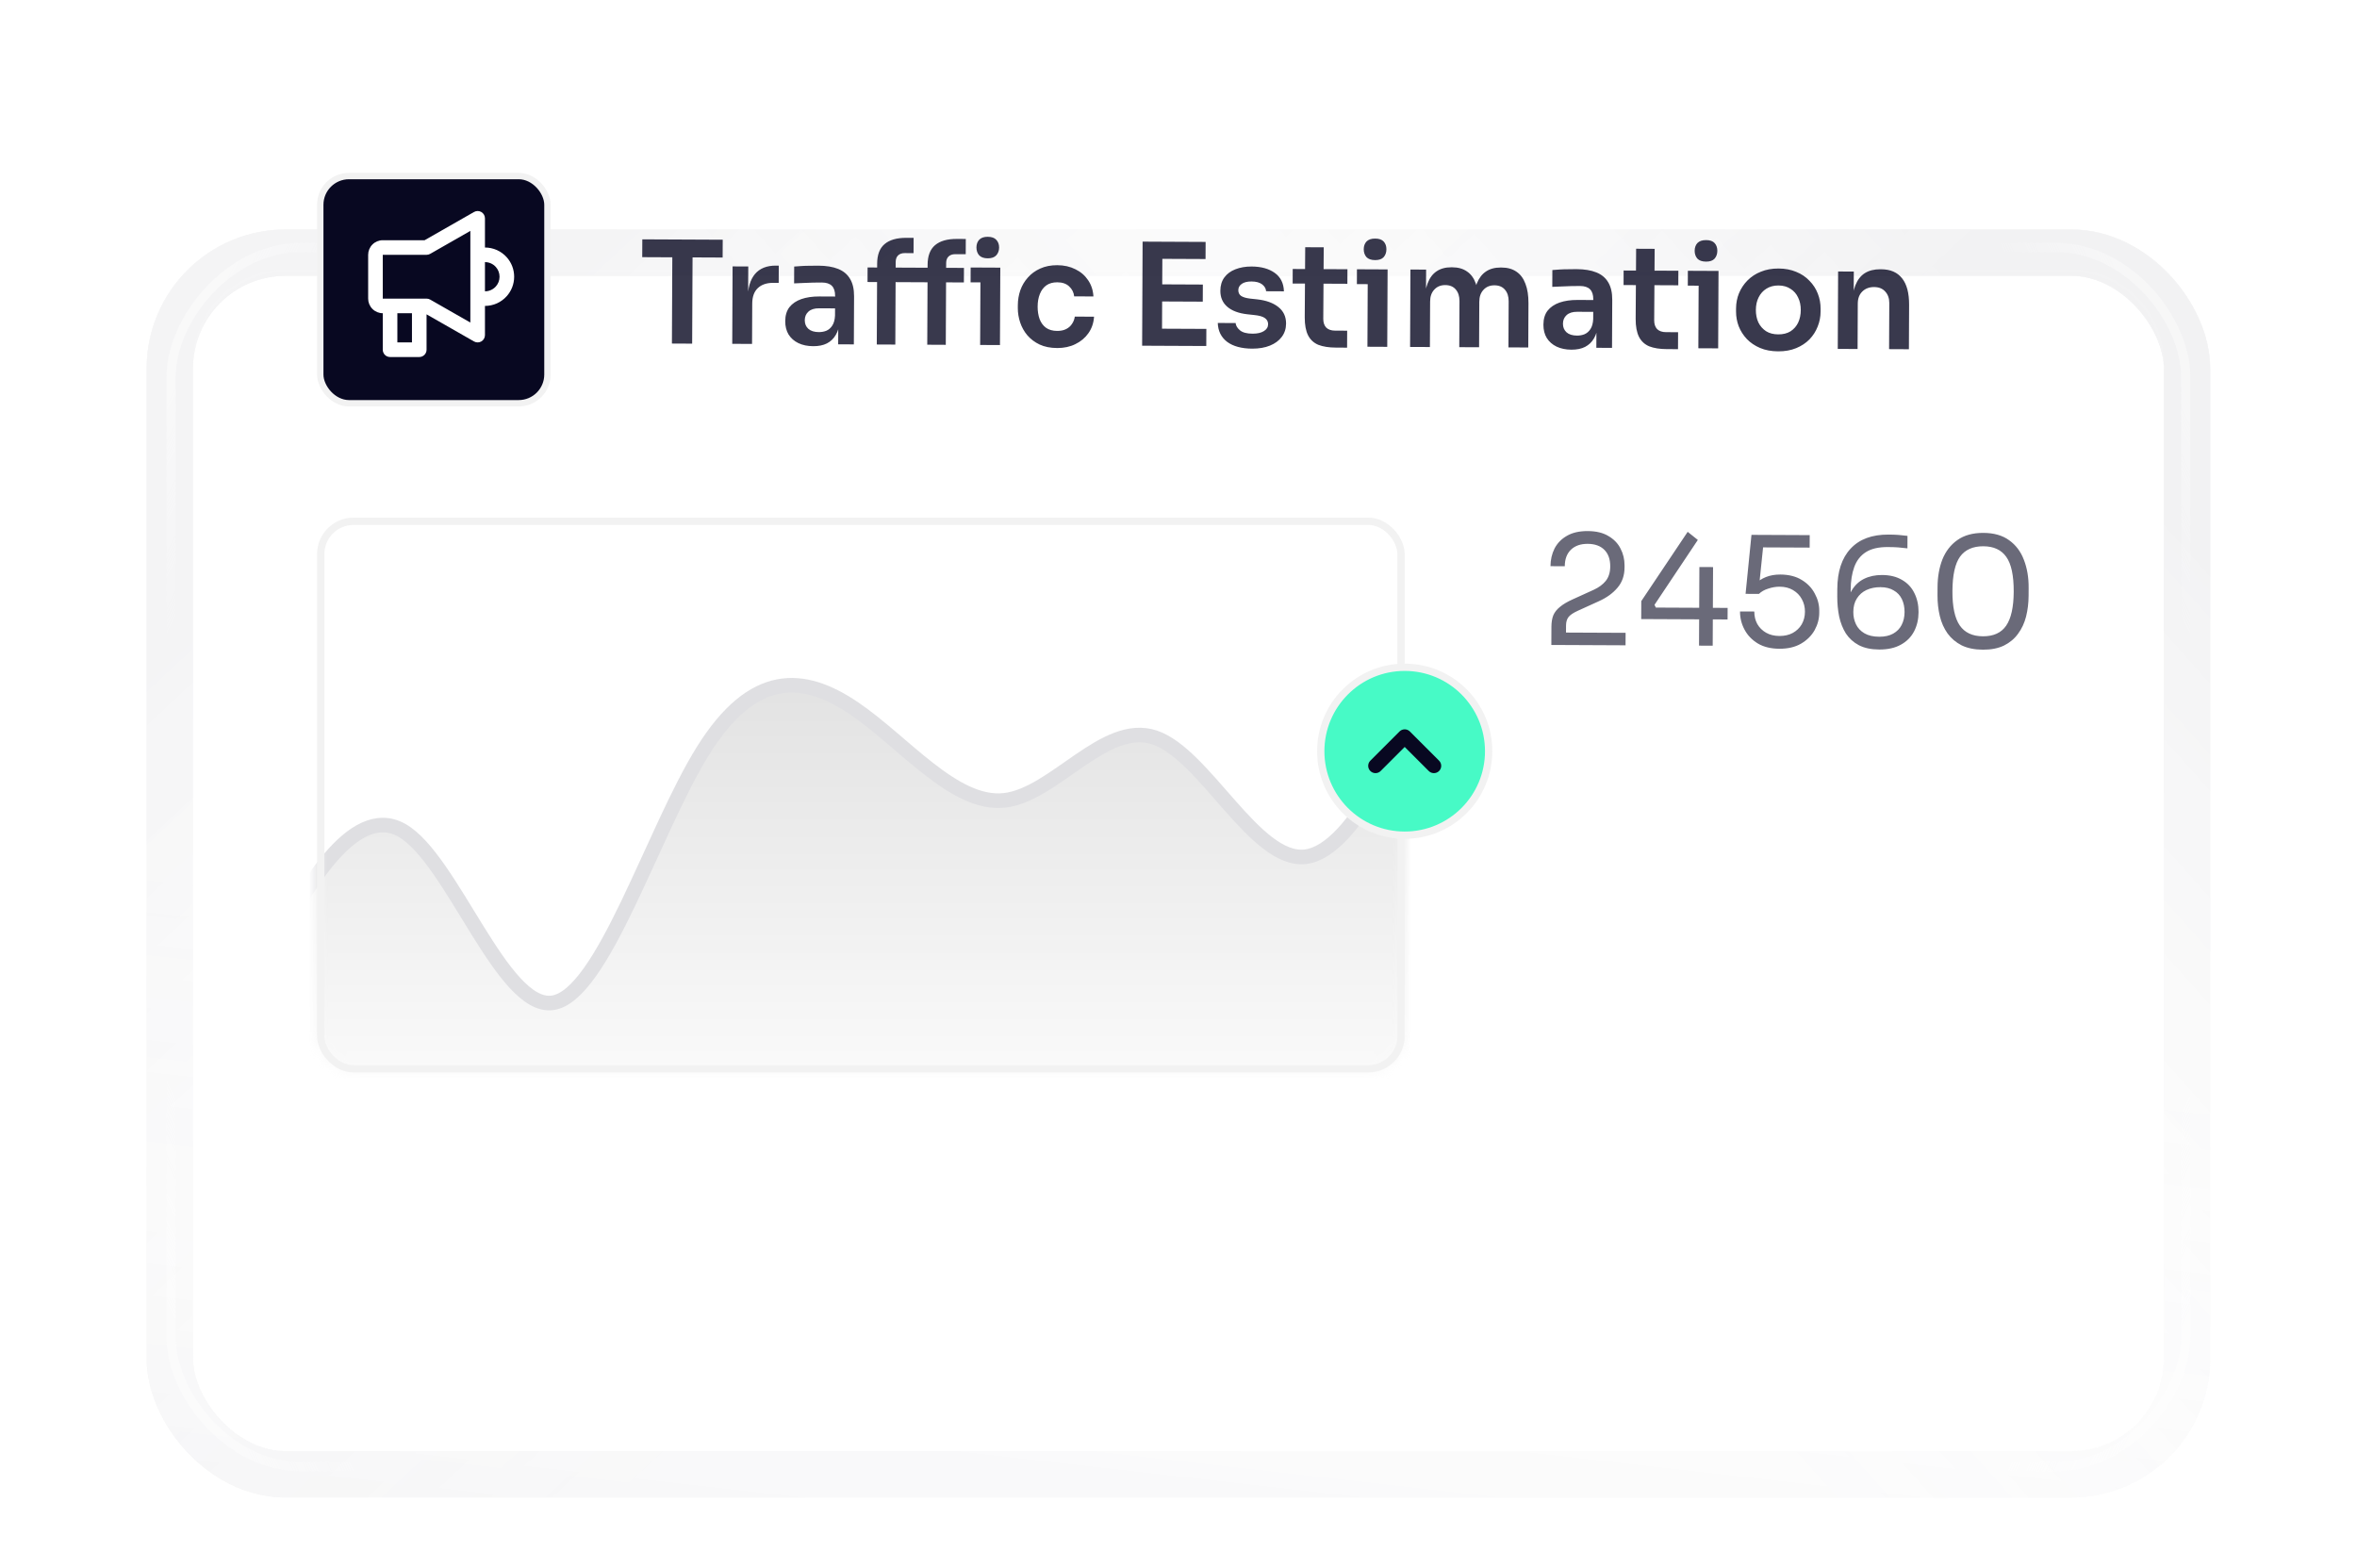
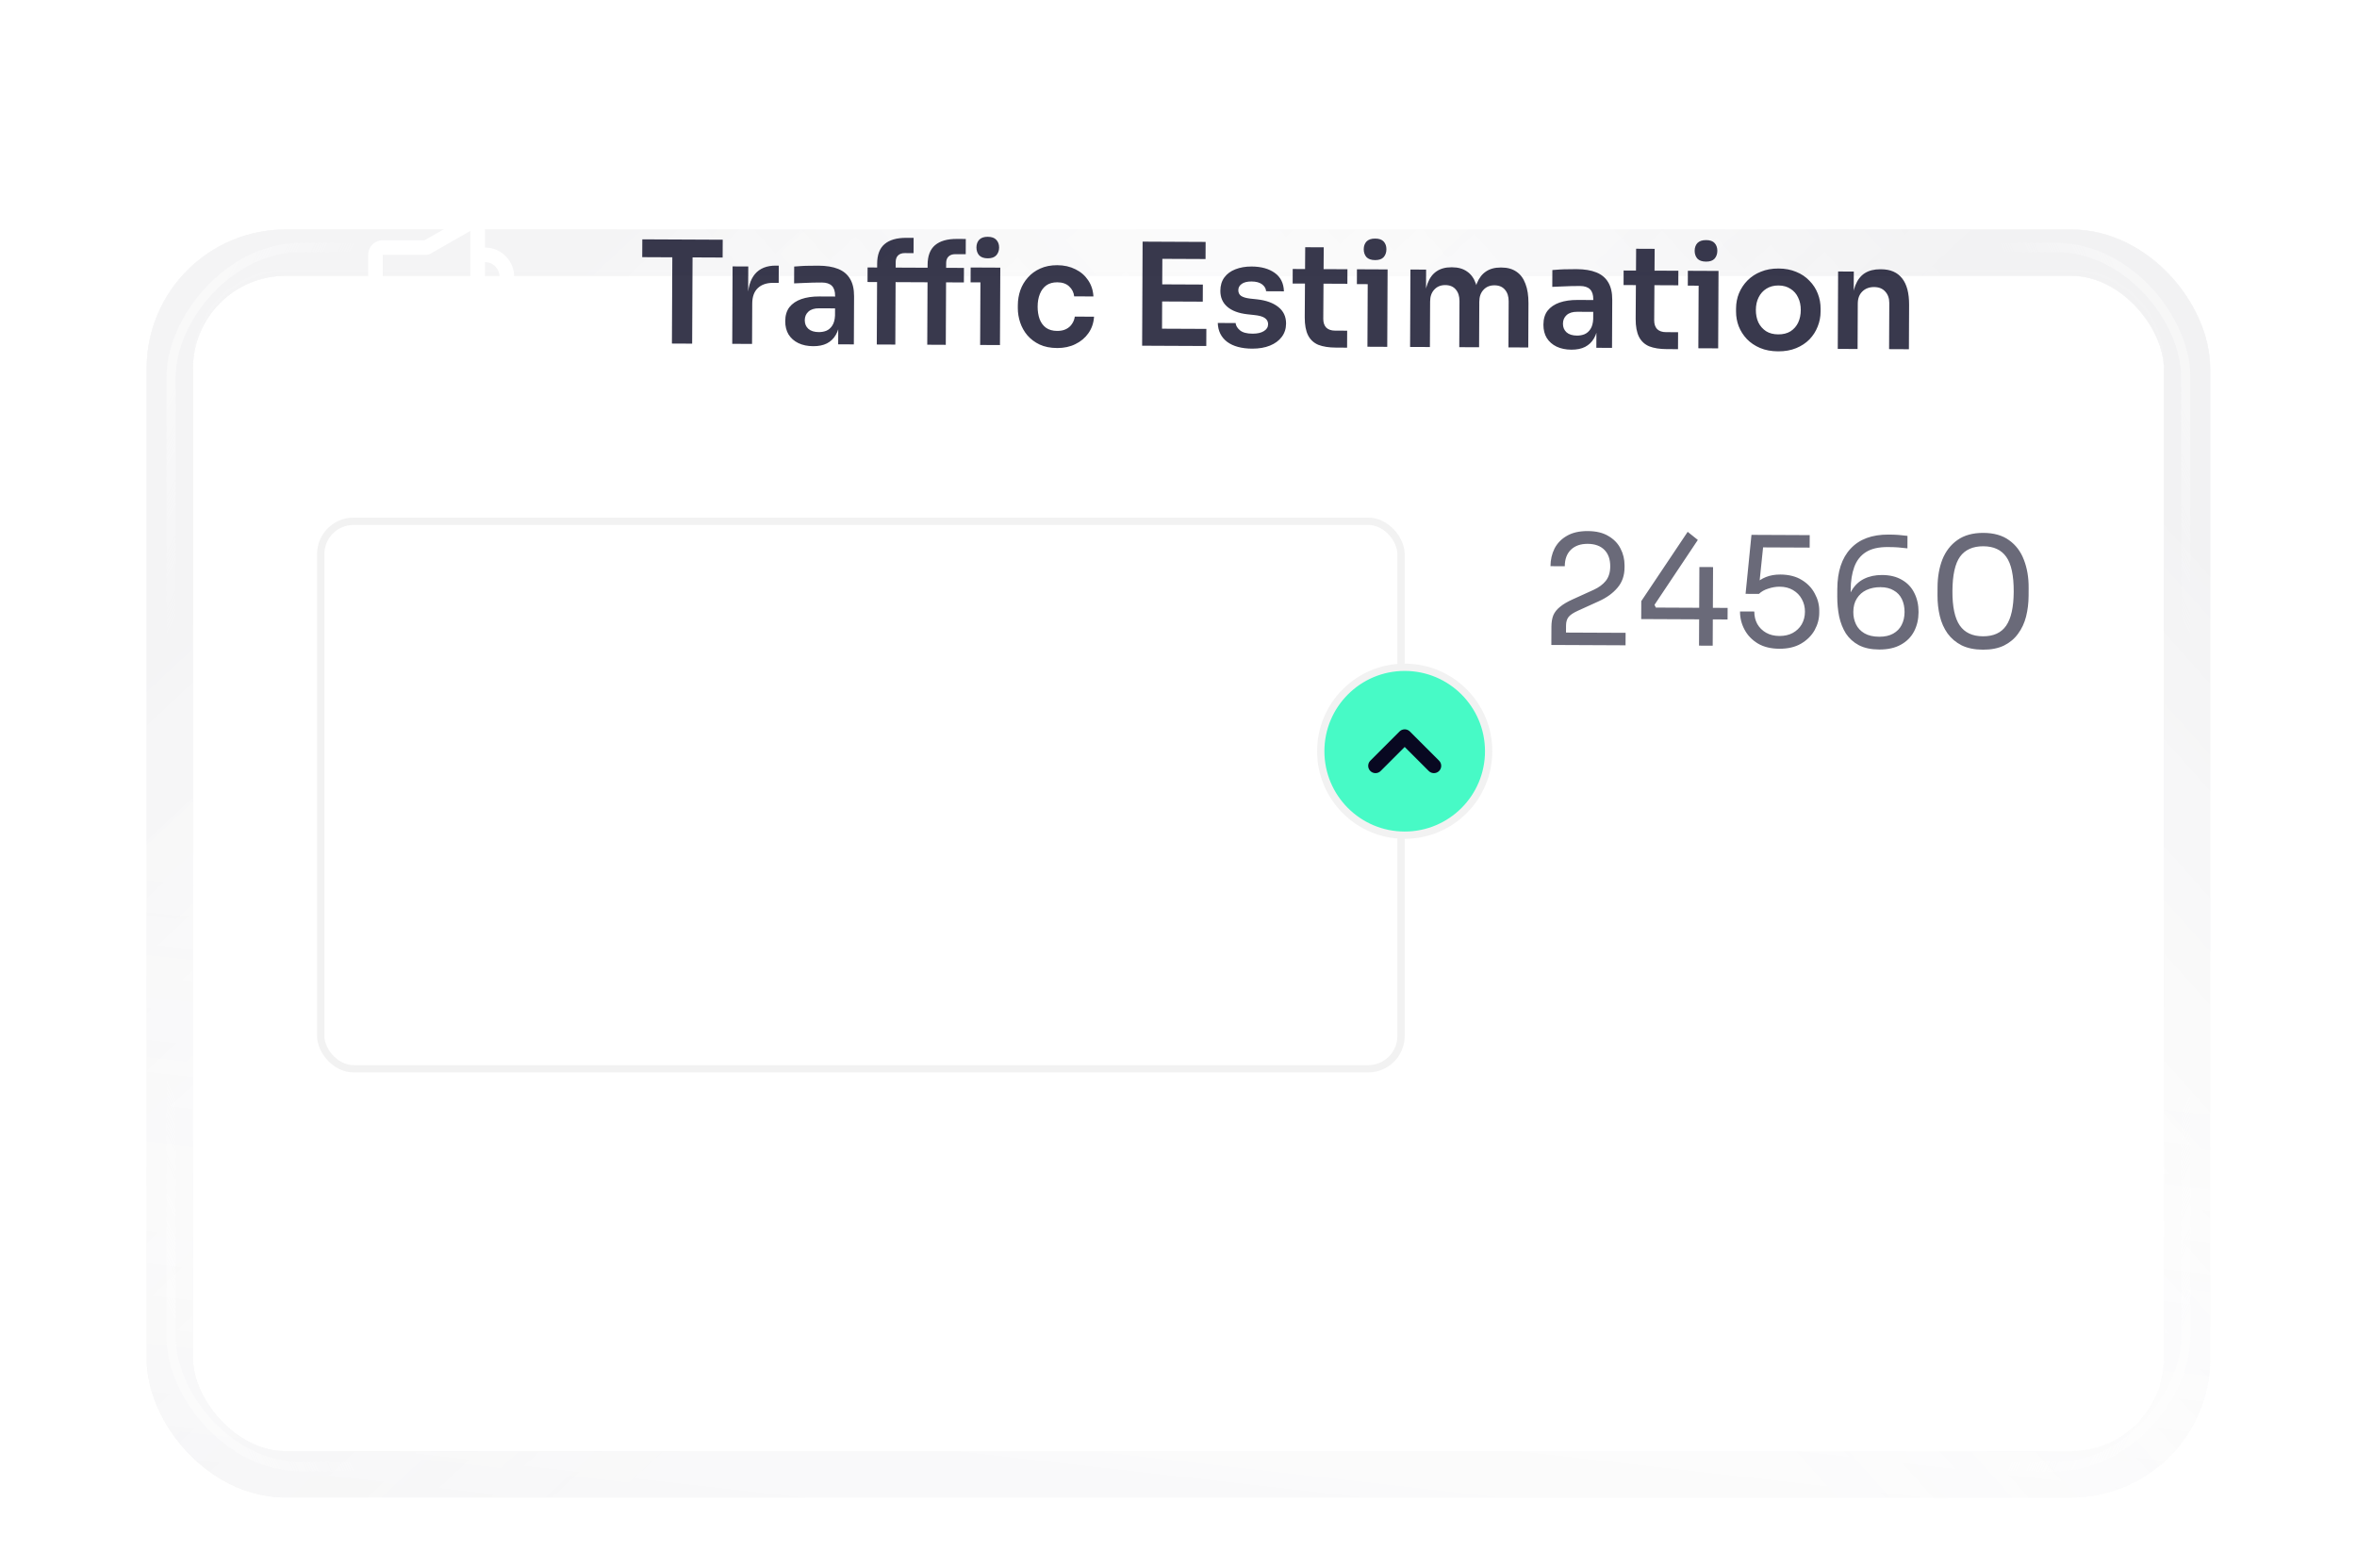
<svg xmlns="http://www.w3.org/2000/svg" width="248" height="165" viewBox="0 0 248 165" fill="none">
  <g filter="url(#filter0_dd_9520_32036)">
    <g filter="url(#filter1_d_9520_32036)">
-       <rect x="20.304" y="5.304" width="207.373" height="123.656" rx="9.752" fill="white" />
      <rect x="17.866" y="2.866" width="212.25" height="128.532" rx="12.19" stroke="url(#paint0_linear_9520_32036)" stroke-opacity="0.1" stroke-width="4.876" />
      <rect x="17.866" y="2.866" width="212.25" height="128.532" rx="12.19" stroke="url(#paint1_linear_9520_32036)" stroke-opacity="0.1" stroke-width="4.876" />
      <rect x="17.866" y="2.866" width="212.25" height="128.532" rx="12.19" stroke="url(#paint2_linear_9520_32036)" stroke-opacity="0.1" stroke-width="4.876" />
      <rect x="17.866" y="2.866" width="212.25" height="128.532" rx="12.19" stroke="white" stroke-opacity="0.5" stroke-width="4.876" />
    </g>
    <g filter="url(#filter2_i_9520_32036)">
      <path d="M20.439 15.056C20.439 9.745 24.745 5.439 30.056 5.439H217.925C223.237 5.439 227.543 9.745 227.543 15.056V119.208C227.543 124.519 223.237 128.825 217.925 128.825H30.056C24.745 128.825 20.439 124.519 20.439 119.208V15.056Z" stroke="white" stroke-opacity="0.1" stroke-width="0.269" />
    </g>
    <rect opacity="0.4" x="18" y="3" width="211.982" height="128.264" rx="13.653" stroke="url(#paint3_linear_9520_32036)" stroke-width="0.975" />
    <rect opacity="0.4" width="211.982" height="128.264" rx="13.653" transform="matrix(-1 0 0 1 229.982 3)" stroke="url(#paint4_linear_9520_32036)" stroke-width="0.975" />
    <rect opacity="0.4" x="229.982" y="131.264" width="211.982" height="128.264" rx="13.653" transform="rotate(180 229.982 131.264)" stroke="url(#paint5_linear_9520_32036)" stroke-width="0.975" />
    <rect opacity="0.4" width="211.982" height="128.264" rx="13.653" transform="matrix(1 0 0 -1 18 131.264)" stroke="url(#paint6_linear_9520_32036)" stroke-width="0.975" />
  </g>
  <g opacity="0.13">
    <mask id="mask0_9520_32036" style="mask-type:alpha" maskUnits="userSpaceOnUse" x="33" y="54" width="115" height="59">
-       <rect x="33.745" y="54.843" width="113.671" height="57.604" rx="3.456" fill="#D9D9D9" stroke="#F2F2F2" stroke-width="0.768" />
-     </mask>
+       </mask>
    <g mask="url(#mask0_9520_32036)">
      <path d="M29.089 99.204L26.449 104.15V122.048H153.177V64.444L150.537 70.72C147.897 76.996 142.616 89.548 137.336 90.14C132.056 90.732 126.775 79.363 121.495 77.593C116.215 75.823 110.934 83.65 105.654 84.208C100.374 84.765 95.093 78.052 89.813 74.492C84.532 70.931 79.252 70.523 73.972 78.985C68.692 87.448 63.411 104.781 58.131 105.508C52.85 106.235 47.57 90.355 42.29 87.361C37.009 84.367 31.729 94.259 29.089 99.204Z" fill="url(#paint7_linear_9520_32036)" stroke="#080821" stroke-width="1.536" />
    </g>
  </g>
  <rect x="33.745" y="54.843" width="113.671" height="57.604" rx="3.456" stroke="#F2F2F2" stroke-width="0.768" />
  <path d="M156.633 79.037C156.633 83.915 152.679 87.87 147.801 87.87C142.922 87.87 138.968 83.915 138.968 79.037C138.968 74.159 142.922 70.204 147.801 70.204C152.679 70.204 156.633 74.159 156.633 79.037Z" fill="#47FAC6" stroke="#F2F2F2" stroke-width="0.768" />
  <path d="M144.728 80.573L147.8 77.501L150.873 80.573" stroke="#080821" stroke-width="1.536" stroke-linecap="round" stroke-linejoin="round" />
  <path d="M163.23 67.856L163.238 65.936C163.241 65.467 163.306 65.067 163.436 64.737C163.576 64.407 163.812 64.11 164.144 63.845C164.476 63.569 164.925 63.304 165.492 63.051L167.688 62.053C168.223 61.81 168.645 61.497 168.957 61.115C169.268 60.721 169.425 60.215 169.427 59.597C169.431 58.85 169.225 58.268 168.811 57.85C168.397 57.432 167.812 57.221 167.054 57.218C166.308 57.214 165.72 57.42 165.291 57.834C164.863 58.248 164.647 58.828 164.643 59.575L163.14 59.568C163.143 58.896 163.284 58.278 163.564 57.714C163.855 57.15 164.289 56.704 164.866 56.376C165.444 56.037 166.175 55.87 167.06 55.874C167.946 55.878 168.67 56.052 169.234 56.396C169.809 56.729 170.233 57.169 170.508 57.714C170.794 58.259 170.935 58.852 170.932 59.492L170.931 59.716C170.927 60.558 170.679 61.267 170.185 61.84C169.703 62.414 169.05 62.886 168.227 63.255L166.03 64.253C165.538 64.475 165.207 64.698 165.035 64.921C164.863 65.144 164.777 65.442 164.775 65.816L164.768 67.287L164.356 66.55L171.044 66.58L171.038 67.892L163.23 67.856ZM172.685 65.132L172.693 63.244L177.575 55.954L178.643 56.807L174.084 63.634L174.226 63.923L181.778 63.958L181.773 65.174L172.685 65.132ZM178.768 67.928L178.806 59.656L180.246 59.663L180.208 67.934L178.768 67.928ZM187.224 68.255C186.328 68.251 185.572 68.066 184.955 67.7C184.338 67.324 183.871 66.837 183.554 66.238C183.236 65.639 183.079 65.004 183.082 64.332L184.586 64.338C184.584 64.829 184.689 65.267 184.9 65.652C185.122 66.037 185.43 66.342 185.824 66.568C186.218 66.794 186.687 66.908 187.231 66.911C187.764 66.913 188.228 66.809 188.624 66.597C189.03 66.375 189.346 66.072 189.572 65.689C189.798 65.296 189.912 64.854 189.914 64.363C189.916 63.872 189.806 63.429 189.584 63.033C189.373 62.638 189.065 62.322 188.661 62.085C188.267 61.849 187.798 61.729 187.254 61.727C186.86 61.725 186.459 61.792 186.053 61.929C185.647 62.055 185.321 62.24 185.075 62.485L183.667 62.478L184.287 56.273L190.415 56.301L190.409 57.613L185.177 57.589L185.563 57.063L185.095 61.589L184.679 61.443C184.99 61.135 185.365 60.891 185.803 60.712C186.252 60.533 186.759 60.444 187.324 60.447C188.22 60.451 188.971 60.641 189.577 61.017C190.184 61.383 190.64 61.86 190.947 62.448C191.264 63.025 191.422 63.629 191.419 64.258L191.418 64.482C191.415 65.111 191.252 65.719 190.929 66.304C190.607 66.878 190.13 67.351 189.499 67.721C188.879 68.081 188.12 68.259 187.224 68.255ZM197.721 68.335C196.868 68.331 196.154 68.178 195.579 67.877C195.015 67.576 194.564 67.168 194.225 66.655C193.896 66.131 193.659 65.532 193.513 64.859C193.377 64.187 193.311 63.483 193.314 62.747L193.318 61.979C193.326 60.133 193.791 58.717 194.713 57.729C195.635 56.73 196.965 56.235 198.704 56.243C199.12 56.245 199.472 56.258 199.76 56.28C200.048 56.303 200.362 56.336 200.703 56.38L200.697 57.692C200.346 57.648 200.02 57.615 199.722 57.592C199.423 57.569 199.061 57.557 198.634 57.555C197.663 57.55 196.895 57.728 196.328 58.088C195.761 58.448 195.353 58.969 195.104 59.651C194.856 60.322 194.73 61.137 194.725 62.097L194.722 62.817L194.332 64.239C194.346 63.397 194.509 62.699 194.821 62.145C195.144 61.592 195.578 61.178 196.123 60.904C196.679 60.629 197.314 60.493 198.029 60.496C198.861 60.5 199.564 60.674 200.138 61.018C200.713 61.351 201.143 61.812 201.428 62.4C201.724 62.988 201.87 63.655 201.867 64.402C201.863 65.159 201.706 65.836 201.394 66.432C201.082 67.028 200.615 67.495 199.995 67.833C199.386 68.172 198.628 68.339 197.721 68.335ZM197.727 66.991C198.314 66.994 198.805 66.884 199.201 66.662C199.596 66.439 199.891 66.137 200.085 65.754C200.289 65.36 200.393 64.907 200.395 64.395C200.397 63.883 200.303 63.429 200.113 63.034C199.923 62.638 199.636 62.333 199.253 62.118C198.881 61.892 198.417 61.778 197.863 61.776C197.319 61.773 196.828 61.872 196.389 62.073C195.962 62.273 195.624 62.571 195.377 62.964C195.13 63.347 195.005 63.821 195.003 64.386C195.001 64.856 195.095 65.288 195.285 65.684C195.475 66.079 195.772 66.395 196.177 66.632C196.581 66.868 197.098 66.988 197.727 66.991ZM208.636 68.353C207.761 68.349 207.015 68.196 206.398 67.895C205.791 67.583 205.297 67.164 204.916 66.64C204.545 66.115 204.275 65.512 204.108 64.828C203.94 64.134 203.858 63.403 203.862 62.635L203.866 61.771C203.871 60.694 204.04 59.724 204.375 58.861C204.72 57.999 205.246 57.319 205.952 56.821C206.669 56.312 207.583 56.06 208.692 56.065C209.801 56.07 210.707 56.33 211.408 56.846C212.11 57.35 212.624 58.035 212.951 58.901C213.288 59.766 213.455 60.738 213.45 61.815L213.446 62.679C213.442 63.447 213.354 64.177 213.18 64.87C213.006 65.552 212.726 66.153 212.339 66.674C211.964 67.195 211.471 67.609 210.862 67.915C210.252 68.211 209.51 68.357 208.636 68.353ZM208.642 66.945C209.752 66.95 210.564 66.581 211.079 65.836C211.605 65.081 211.872 63.888 211.88 62.256C211.887 60.549 211.626 59.327 211.096 58.588C210.577 57.85 209.773 57.478 208.685 57.473C207.587 57.468 206.769 57.832 206.232 58.566C205.706 59.3 205.44 60.509 205.432 62.194C205.424 63.837 205.68 65.038 206.199 65.798C206.719 66.558 207.533 66.94 208.642 66.945Z" fill="#080821" fill-opacity="0.6" />
  <path d="M70.698 36.145L70.741 26.77L72.871 26.78L72.828 36.155L70.698 36.145ZM67.574 27.056L67.583 25.181L76.043 25.22L76.034 27.095L67.574 27.056ZM77.045 36.174L77.082 28.029L78.732 28.037L78.716 31.487L78.671 31.487C78.676 30.317 78.93 29.433 79.433 28.835C79.936 28.238 80.672 27.941 81.642 27.945L81.942 27.947L81.934 29.762L81.364 29.759C80.664 29.756 80.118 29.943 79.726 30.322C79.345 30.69 79.152 31.229 79.149 31.939L79.13 36.184L77.045 36.174ZM88.191 36.225L88.201 33.81L87.856 33.809L87.869 31.124C87.871 30.654 87.757 30.303 87.528 30.072C87.3 29.841 86.945 29.725 86.465 29.723C86.215 29.721 85.915 29.725 85.565 29.733C85.215 29.742 84.86 29.755 84.5 29.773C84.15 29.782 83.835 29.795 83.555 29.814L83.563 28.044C83.793 28.025 84.053 28.006 84.343 27.988C84.633 27.969 84.928 27.96 85.228 27.962C85.538 27.953 85.828 27.95 86.098 27.951C86.938 27.955 87.633 28.068 88.182 28.29C88.741 28.513 89.159 28.86 89.437 29.331C89.725 29.802 89.867 30.418 89.864 31.178L89.841 36.233L88.191 36.225ZM85.564 36.423C84.975 36.421 84.455 36.313 84.006 36.101C83.567 35.889 83.223 35.588 82.975 35.197C82.737 34.805 82.619 34.335 82.621 33.785C82.624 33.185 82.772 32.696 83.063 32.317C83.365 31.938 83.781 31.655 84.312 31.468C84.853 31.28 85.483 31.188 86.203 31.191L88.093 31.2L88.088 32.445L86.168 32.436C85.688 32.434 85.317 32.552 85.056 32.791C84.805 33.02 84.679 33.319 84.677 33.689C84.675 34.059 84.799 34.36 85.048 34.591C85.307 34.822 85.676 34.939 86.156 34.941C86.446 34.942 86.712 34.894 86.952 34.795C87.203 34.686 87.408 34.507 87.569 34.258C87.741 33.998 87.837 33.649 87.859 33.209L88.367 33.796C88.314 34.366 88.172 34.845 87.94 35.234C87.718 35.623 87.407 35.922 87.006 36.13C86.615 36.328 86.135 36.426 85.564 36.423ZM92.254 36.244L92.293 27.739C92.297 26.809 92.555 26.125 93.067 25.688C93.589 25.24 94.355 25.019 95.365 25.023L96.13 25.027L96.123 26.632L95.208 26.628C94.898 26.626 94.657 26.71 94.487 26.879C94.326 27.039 94.245 27.268 94.243 27.568L94.204 36.253L92.254 36.244ZM97.564 36.269L97.602 27.854C97.606 26.924 97.865 26.24 98.376 25.802C98.898 25.355 99.665 25.133 100.675 25.138L101.619 25.142L101.612 26.747L100.517 26.742C100.207 26.741 99.967 26.825 99.796 26.994C99.635 27.153 99.554 27.383 99.553 27.683L99.514 36.278L97.564 36.269ZM103.129 36.294L103.166 28.149L105.251 28.159L105.214 36.304L103.129 36.294ZM91.279 29.67L91.286 28.14L101.426 28.186L101.419 29.716L91.279 29.67ZM102.124 29.704L102.131 28.144L105.251 28.159L105.244 29.719L102.124 29.704ZM103.92 27.178C103.52 27.176 103.221 27.069 103.022 26.858C102.833 26.638 102.739 26.362 102.74 26.032C102.742 25.702 102.838 25.433 103.029 25.224C103.23 25.014 103.531 24.911 103.931 24.913C104.341 24.915 104.64 25.021 104.829 25.232C105.028 25.443 105.127 25.713 105.125 26.043C105.124 26.373 105.023 26.648 104.822 26.867C104.631 27.076 104.33 27.18 103.92 27.178ZM111.229 36.616C110.519 36.613 109.905 36.49 109.386 36.248C108.877 36.005 108.449 35.684 108.1 35.282C107.762 34.88 107.509 34.429 107.341 33.928C107.174 33.428 107.091 32.917 107.093 32.397L107.095 32.112C107.097 31.562 107.185 31.038 107.357 30.538C107.539 30.029 107.806 29.581 108.158 29.192C108.51 28.794 108.941 28.481 109.452 28.253C109.973 28.015 110.574 27.898 111.254 27.901C111.964 27.905 112.598 28.047 113.157 28.33C113.716 28.603 114.159 28.985 114.487 29.476C114.825 29.968 115.012 30.539 115.049 31.189L113.024 31.18C112.976 30.759 112.798 30.409 112.489 30.127C112.19 29.846 111.776 29.704 111.246 29.701C110.786 29.699 110.4 29.807 110.089 30.026C109.788 30.245 109.562 30.549 109.41 30.938C109.258 31.317 109.181 31.757 109.179 32.257C109.177 32.737 109.245 33.172 109.383 33.563C109.531 33.953 109.755 34.26 110.054 34.481C110.363 34.702 110.757 34.814 111.237 34.816C111.597 34.818 111.908 34.754 112.168 34.626C112.429 34.497 112.635 34.318 112.786 34.088C112.947 33.859 113.048 33.6 113.089 33.31L115.114 33.319C115.071 33.979 114.874 34.558 114.521 35.056C114.179 35.545 113.722 35.928 113.151 36.205C112.59 36.483 111.949 36.62 111.229 36.616ZM120.173 36.372L120.223 25.422L122.308 25.432L122.258 36.382L120.173 36.372ZM121.958 36.381L121.966 34.581L126.931 34.603L126.923 36.403L121.958 36.381ZM121.979 31.716L121.988 29.916L126.562 29.937L126.554 31.737L121.979 31.716ZM122 27.231L122.008 25.431L126.853 25.453L126.845 27.253L122 27.231ZM131.751 36.681C130.631 36.675 129.752 36.436 129.114 35.964C128.486 35.481 128.159 34.819 128.133 33.979L130.008 33.988C130.037 34.268 130.191 34.523 130.47 34.755C130.749 34.986 131.188 35.103 131.788 35.106C132.288 35.108 132.683 35.02 132.974 34.841C133.275 34.663 133.426 34.418 133.428 34.108C133.429 33.838 133.315 33.623 133.086 33.462C132.866 33.301 132.487 33.194 131.947 33.142L131.227 33.063C130.318 32.959 129.619 32.696 129.131 32.273C128.643 31.851 128.4 31.29 128.404 30.59C128.406 30.03 128.548 29.561 128.83 29.182C129.112 28.803 129.498 28.52 129.989 28.332C130.49 28.135 131.06 28.037 131.7 28.04C132.7 28.045 133.509 28.269 134.127 28.711C134.745 29.154 135.067 29.801 135.093 30.651L133.218 30.642C133.2 30.362 133.061 30.122 132.802 29.92C132.543 29.719 132.168 29.617 131.678 29.615C131.238 29.613 130.898 29.697 130.657 29.866C130.416 30.034 130.295 30.254 130.294 30.524C130.293 30.784 130.387 30.984 130.576 31.125C130.776 31.266 131.095 31.363 131.535 31.415L132.254 31.493C133.214 31.597 133.963 31.866 134.501 32.298C135.049 32.731 135.321 33.312 135.318 34.042C135.315 34.582 135.163 35.051 134.861 35.45C134.57 35.839 134.158 36.142 133.627 36.359C133.096 36.577 132.471 36.684 131.751 36.681ZM140.569 36.571C139.819 36.568 139.199 36.47 138.71 36.278C138.231 36.075 137.873 35.744 137.635 35.283C137.397 34.812 137.28 34.181 137.283 33.391L137.332 26.011L139.282 26.02L139.233 33.535C139.231 33.935 139.334 34.245 139.543 34.466C139.762 34.677 140.072 34.784 140.472 34.786L141.747 34.791L141.739 36.577L140.569 36.571ZM136.01 29.83L136.017 28.3L141.776 28.327L141.769 29.857L136.01 29.83ZM143.879 36.481L143.916 28.336L146.001 28.346L145.964 36.491L143.879 36.481ZM142.769 29.891L142.776 28.331L146.001 28.346L145.994 29.906L142.769 29.891ZM144.686 27.365C144.276 27.363 143.971 27.257 143.772 27.046C143.583 26.825 143.49 26.549 143.491 26.219C143.493 25.889 143.589 25.62 143.78 25.411C143.981 25.202 144.286 25.098 144.696 25.1C145.106 25.102 145.406 25.208 145.595 25.419C145.784 25.63 145.878 25.9 145.876 26.23C145.875 26.56 145.778 26.835 145.587 27.054C145.396 27.263 145.096 27.367 144.686 27.365ZM148.367 36.502L148.404 28.357L150.054 28.365L150.038 31.86L149.888 31.859C149.892 31.039 150 30.354 150.213 29.805C150.425 29.246 150.737 28.828 151.148 28.55C151.57 28.262 152.09 28.119 152.71 28.122L152.8 28.122C153.43 28.125 153.95 28.273 154.358 28.564C154.777 28.846 155.085 29.268 155.283 29.829C155.49 30.38 155.592 31.065 155.588 31.885L155.063 31.883C155.067 31.063 155.175 30.378 155.388 29.829C155.61 29.27 155.927 28.852 156.338 28.573C156.76 28.285 157.28 28.143 157.9 28.146L157.99 28.146C158.62 28.149 159.145 28.296 159.563 28.588C159.982 28.87 160.295 29.292 160.503 29.853C160.72 30.404 160.827 31.089 160.823 31.909L160.802 36.559L158.717 36.55L158.739 31.704C158.741 31.195 158.613 30.789 158.355 30.488C158.096 30.177 157.727 30.02 157.247 30.018C156.767 30.015 156.381 30.174 156.09 30.492C155.798 30.801 155.651 31.22 155.649 31.75L155.627 36.535L153.542 36.526L153.564 31.681C153.566 31.171 153.438 30.765 153.18 30.464C152.921 30.153 152.552 29.996 152.072 29.994C151.592 29.992 151.206 30.15 150.915 30.469C150.623 30.777 150.476 31.197 150.474 31.727L150.452 36.511L148.367 36.502ZM167.965 36.592L167.976 34.177L167.631 34.175L167.643 31.491C167.645 31.02 167.532 30.67 167.303 30.439C167.074 30.208 166.72 30.091 166.24 30.089C165.99 30.088 165.69 30.091 165.34 30.1C164.99 30.108 164.634 30.122 164.274 30.14C163.924 30.148 163.609 30.162 163.329 30.181L163.337 28.411C163.567 28.392 163.827 28.373 164.118 28.354C164.408 28.336 164.703 28.327 165.003 28.328C165.313 28.32 165.603 28.316 165.873 28.317C166.713 28.321 167.407 28.434 167.956 28.657C168.515 28.879 168.934 29.226 169.211 29.698C169.499 30.169 169.642 30.785 169.638 31.545L169.615 36.6L167.965 36.592ZM165.339 36.79C164.749 36.787 164.23 36.68 163.781 36.468C163.342 36.256 162.998 35.954 162.75 35.563C162.511 35.172 162.394 34.701 162.396 34.151C162.399 33.551 162.546 33.062 162.838 32.683C163.14 32.305 163.556 32.022 164.087 31.834C164.628 31.647 165.258 31.555 165.978 31.558L167.868 31.567L167.862 32.812L165.942 32.803C165.462 32.8 165.092 32.919 164.831 33.157C164.58 33.386 164.453 33.686 164.452 34.056C164.45 34.426 164.573 34.726 164.822 34.958C165.081 35.189 165.451 35.305 165.931 35.308C166.221 35.309 166.486 35.26 166.727 35.161C166.977 35.052 167.183 34.873 167.344 34.624C167.515 34.365 167.612 34.015 167.634 33.575L168.141 34.163C168.088 34.733 167.946 35.212 167.715 35.601C167.493 35.99 167.181 36.288 166.78 36.496C166.39 36.695 165.909 36.792 165.339 36.79ZM175.388 36.731C174.638 36.728 174.018 36.63 173.529 36.438C173.05 36.235 172.692 35.904 172.454 35.443C172.216 34.971 172.099 34.341 172.102 33.551L172.151 26.171L174.101 26.18L174.052 33.695C174.05 34.095 174.153 34.405 174.362 34.626C174.581 34.837 174.891 34.944 175.291 34.946L176.566 34.952L176.558 36.736L175.388 36.731ZM170.829 29.99L170.835 28.46L176.595 28.486L176.588 30.017L170.829 29.99ZM178.698 36.641L178.735 28.496L180.82 28.506L180.783 36.651L178.698 36.641ZM177.588 30.051L177.595 28.491L180.82 28.506L180.813 30.066L177.588 30.051ZM179.505 27.525C179.095 27.523 178.79 27.417 178.591 27.206C178.402 26.985 178.309 26.709 178.31 26.379C178.312 26.049 178.408 25.78 178.599 25.571C178.8 25.362 179.105 25.258 179.515 25.26C179.925 25.262 180.225 25.368 180.414 25.579C180.603 25.79 180.696 26.06 180.695 26.39C180.693 26.72 180.597 26.995 180.406 27.214C180.215 27.423 179.915 27.527 179.505 27.525ZM187.1 36.965C186.38 36.962 185.745 36.844 185.196 36.611C184.647 36.379 184.184 36.066 183.806 35.675C183.427 35.273 183.139 34.822 182.942 34.321C182.754 33.82 182.661 33.3 182.664 32.76L182.665 32.444C182.668 31.884 182.77 31.355 182.973 30.856C183.185 30.347 183.482 29.898 183.864 29.51C184.256 29.112 184.727 28.804 185.278 28.586C185.829 28.359 186.45 28.247 187.139 28.25C187.829 28.253 188.449 28.371 188.998 28.604C189.547 28.826 190.01 29.138 190.389 29.54C190.777 29.932 191.07 30.383 191.267 30.894C191.465 31.395 191.563 31.925 191.56 32.485L191.559 32.8C191.556 33.34 191.454 33.86 191.252 34.359C191.059 34.858 190.772 35.307 190.391 35.705C190.009 36.093 189.542 36.401 188.991 36.629C188.44 36.856 187.81 36.968 187.1 36.965ZM187.108 35.18C187.618 35.182 188.048 35.074 188.399 34.856C188.75 34.627 189.017 34.324 189.199 33.944C189.38 33.555 189.472 33.116 189.475 32.626C189.477 32.126 189.384 31.685 189.196 31.305C189.017 30.914 188.749 30.607 188.39 30.386C188.041 30.154 187.621 30.037 187.131 30.035C186.641 30.033 186.216 30.146 185.855 30.374C185.504 30.593 185.232 30.896 185.041 31.285C184.849 31.665 184.752 32.104 184.75 32.604C184.747 33.094 184.835 33.535 185.014 33.925C185.202 34.306 185.47 34.612 185.819 34.844C186.168 35.066 186.598 35.178 187.108 35.18ZM193.367 36.709L193.404 28.564L195.054 28.571L195.038 32.066L194.888 32.066C194.892 31.236 195.005 30.546 195.227 29.997C195.45 29.438 195.777 29.02 196.208 28.742C196.649 28.464 197.195 28.326 197.845 28.329L197.935 28.33C198.905 28.334 199.638 28.652 200.136 29.285C200.633 29.907 200.879 30.838 200.873 32.078L200.852 36.743L198.767 36.733L198.789 31.889C198.791 31.389 198.648 30.983 198.359 30.672C198.081 30.36 197.691 30.203 197.191 30.201C196.681 30.199 196.266 30.357 195.944 30.675C195.633 30.984 195.476 31.403 195.473 31.933L195.452 36.718L193.367 36.709Z" fill="#080821" fill-opacity="0.8" />
-   <rect x="33.697" y="18.522" width="23.905" height="23.905" rx="3.024" fill="#080821" stroke="#F2F2F2" stroke-width="0.672" />
  <path d="M50.644 22.305C50.76 22.372 50.857 22.469 50.924 22.586C50.991 22.703 51.026 22.835 51.026 22.969V26.041C51.459 26.041 51.886 26.132 52.281 26.308C52.675 26.485 53.028 26.743 53.316 27.065C53.821 27.628 54.099 28.358 54.099 29.114C54.099 29.9 53.802 30.619 53.316 31.162C53.028 31.484 52.675 31.742 52.281 31.919C51.886 32.095 51.459 32.186 51.026 32.186V35.258C51.026 35.393 50.991 35.525 50.924 35.641C50.857 35.758 50.76 35.855 50.644 35.922C50.527 35.99 50.395 36.025 50.261 36.026C50.126 36.026 49.994 35.991 49.877 35.925L44.882 33.071V36.794C44.882 36.998 44.801 37.193 44.657 37.337C44.513 37.481 44.318 37.562 44.114 37.562H41.042C40.838 37.562 40.643 37.481 40.499 37.337C40.355 37.193 40.274 36.998 40.274 36.794V32.954C39.866 32.954 39.475 32.792 39.188 32.504C38.899 32.216 38.737 31.825 38.737 31.418V26.809C38.737 26.402 38.899 26.011 39.188 25.723C39.475 25.435 39.866 25.273 40.274 25.273H44.678L49.877 22.303C49.994 22.236 50.126 22.201 50.261 22.201C50.395 22.202 50.528 22.237 50.644 22.305ZM44.882 31.418C45.016 31.418 45.147 31.453 45.263 31.519L49.49 33.935V24.293L45.263 26.708C45.147 26.774 45.016 26.809 44.882 26.809H40.274V31.418H44.882ZM41.81 32.954V36.026H43.346V32.954H41.81ZM51.026 30.65C51.481 30.65 51.889 30.453 52.172 30.137C52.415 29.866 52.562 29.508 52.562 29.114C52.562 28.72 52.415 28.362 52.172 28.09C52.028 27.928 51.851 27.799 51.654 27.711C51.456 27.623 51.243 27.577 51.026 27.578V30.65Z" fill="white" />
  <defs>
    <filter id="filter0_dd_9520_32036" x="0.067" y="0.428" width="247.848" height="164.13" filterUnits="userSpaceOnUse" color-interpolation-filters="sRGB">
      <feFlood flood-opacity="0" result="BackgroundImageFix" />
      <feColorMatrix in="SourceAlpha" type="matrix" values="0 0 0 0 0 0 0 0 0 0 0 0 0 0 0 0 0 0 127 0" result="hardAlpha" />
      <feMorphology radius="3.84" operator="erode" in="SourceAlpha" result="effect1_dropShadow_9520_32036" />
      <feOffset dy="15.361" />
      <feGaussianBlur stdDeviation="9.601" />
      <feComposite in2="hardAlpha" operator="out" />
      <feColorMatrix type="matrix" values="0 0 0 0 0.031 0 0 0 0 0.031 0 0 0 0 0.129 0 0 0 0.1 0" />
      <feBlend mode="normal" in2="BackgroundImageFix" result="effect1_dropShadow_9520_32036" />
      <feColorMatrix in="SourceAlpha" type="matrix" values="0 0 0 0 0 0 0 0 0 0 0 0 0 0 0 0 0 0 127 0" result="hardAlpha" />
      <feMorphology radius="3.84" operator="erode" in="SourceAlpha" result="effect2_dropShadow_9520_32036" />
      <feOffset dy="7.68" />
      <feGaussianBlur stdDeviation="3.84" />
      <feComposite in2="hardAlpha" operator="out" />
      <feColorMatrix type="matrix" values="0 0 0 0 0.031 0 0 0 0 0.031 0 0 0 0 0.129 0 0 0 0.04 0" />
      <feBlend mode="normal" in2="effect1_dropShadow_9520_32036" result="effect2_dropShadow_9520_32036" />
      <feBlend mode="normal" in="SourceGraphic" in2="effect2_dropShadow_9520_32036" result="shape" />
    </filter>
    <filter id="filter1_d_9520_32036" x="14.62" y="0.293" width="218.742" height="135.024" filterUnits="userSpaceOnUse" color-interpolation-filters="sRGB">
      <feFlood flood-opacity="0" result="BackgroundImageFix" />
      <feColorMatrix in="SourceAlpha" type="matrix" values="0 0 0 0 0 0 0 0 0 0 0 0 0 0 0 0 0 0 127 0" result="hardAlpha" />
      <feMorphology radius="0.269" operator="erode" in="SourceAlpha" result="effect1_dropShadow_9520_32036" />
      <feOffset dy="0.673" />
      <feGaussianBlur stdDeviation="0.539" />
      <feComposite in2="hardAlpha" operator="out" />
      <feColorMatrix type="matrix" values="0 0 0 0 0.031 0 0 0 0 0.031 0 0 0 0 0.129 0 0 0 0.15 0" />
      <feBlend mode="normal" in2="BackgroundImageFix" result="effect1_dropShadow_9520_32036" />
      <feBlend mode="normal" in="SourceGraphic" in2="effect1_dropShadow_9520_32036" result="shape" />
    </filter>
    <filter id="filter2_i_9520_32036" x="20.304" y="5.304" width="207.373" height="123.656" filterUnits="userSpaceOnUse" color-interpolation-filters="sRGB">
      <feFlood flood-opacity="0" result="BackgroundImageFix" />
      <feBlend mode="normal" in="SourceGraphic" in2="BackgroundImageFix" result="shape" />
      <feColorMatrix in="SourceAlpha" type="matrix" values="0 0 0 0 0 0 0 0 0 0 0 0 0 0 0 0 0 0 127 0" result="hardAlpha" />
      <feOffset />
      <feGaussianBlur stdDeviation="1.077" />
      <feComposite in2="hardAlpha" operator="arithmetic" k2="-1" k3="1" />
      <feColorMatrix type="matrix" values="0 0 0 0 0.031 0 0 0 0 0.031 0 0 0 0 0.129 0 0 0 0.06 0" />
      <feBlend mode="normal" in2="shape" result="effect1_innerShadow_9520_32036" />
    </filter>
    <linearGradient id="paint0_linear_9520_32036" x1="104.518" y1="154.41" x2="113.171" y2="78.34" gradientUnits="userSpaceOnUse">
      <stop stop-color="#080821" stop-opacity="0.9" />
      <stop offset="1" stop-color="white" stop-opacity="0" />
    </linearGradient>
    <linearGradient id="paint1_linear_9520_32036" x1="84.792" y1="-20.894" x2="154.061" y2="53.31" gradientUnits="userSpaceOnUse">
      <stop stop-color="#080821" stop-opacity="0.9" />
      <stop offset="1" stop-color="white" stop-opacity="0" />
    </linearGradient>
    <linearGradient id="paint2_linear_9520_32036" x1="177.984" y1="-24.188" x2="106.632" y2="39.477" gradientUnits="userSpaceOnUse">
      <stop stop-color="#080821" />
      <stop offset="1" stop-color="white" stop-opacity="0" />
    </linearGradient>
    <linearGradient id="paint3_linear_9520_32036" x1="237.939" y1="-2.743" x2="212.571" y2="9.42" gradientUnits="userSpaceOnUse">
      <stop offset="0.582" stop-color="white" />
      <stop offset="1" stop-color="white" stop-opacity="0" />
    </linearGradient>
    <linearGradient id="paint4_linear_9520_32036" x1="219.939" y1="-5.743" x2="194.571" y2="6.42" gradientUnits="userSpaceOnUse">
      <stop offset="0.582" stop-color="white" />
      <stop offset="1" stop-color="white" stop-opacity="0" />
    </linearGradient>
    <linearGradient id="paint5_linear_9520_32036" x1="449.921" y1="125.521" x2="424.552" y2="137.684" gradientUnits="userSpaceOnUse">
      <stop offset="0.582" stop-color="white" />
      <stop offset="1" stop-color="white" stop-opacity="0" />
    </linearGradient>
    <linearGradient id="paint6_linear_9520_32036" x1="219.939" y1="-5.743" x2="194.571" y2="6.42" gradientUnits="userSpaceOnUse">
      <stop offset="0.582" stop-color="white" />
      <stop offset="1" stop-color="white" stop-opacity="0" />
    </linearGradient>
    <linearGradient id="paint7_linear_9520_32036" x1="89.813" y1="64.444" x2="89.813" y2="122.048" gradientUnits="userSpaceOnUse">
      <stop />
      <stop offset="1" stop-color="white" />
    </linearGradient>
  </defs>
</svg>